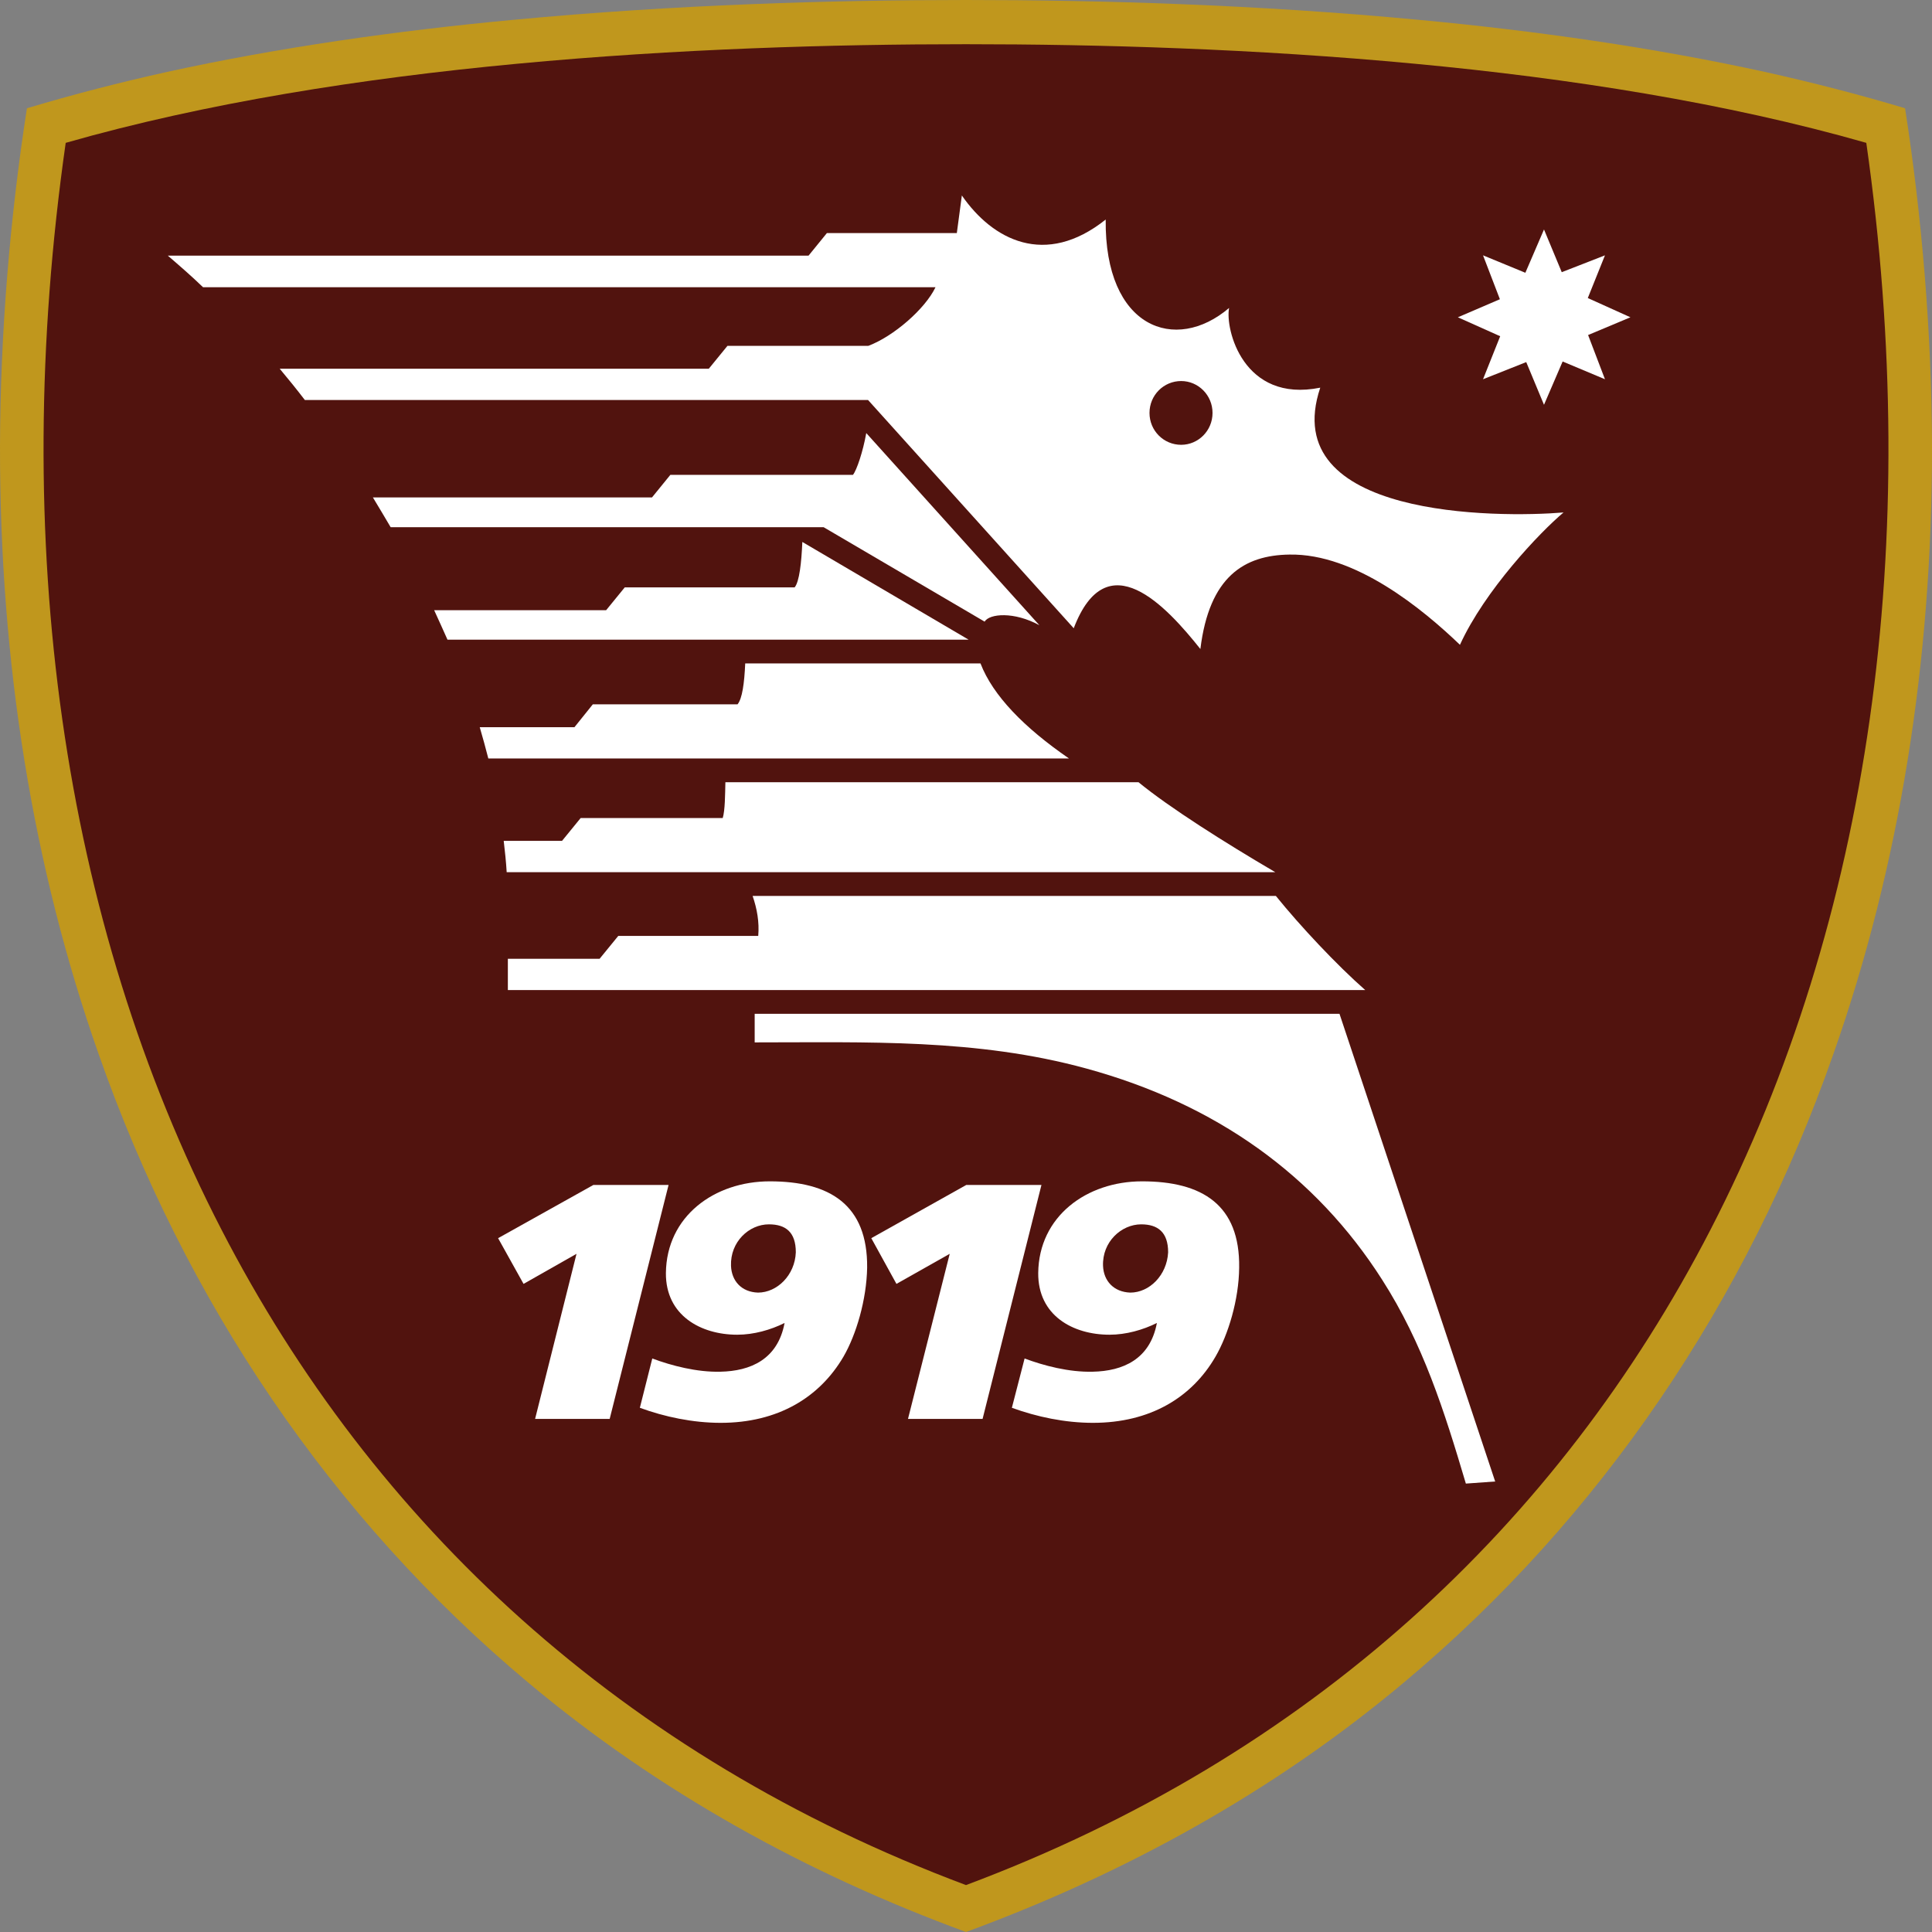
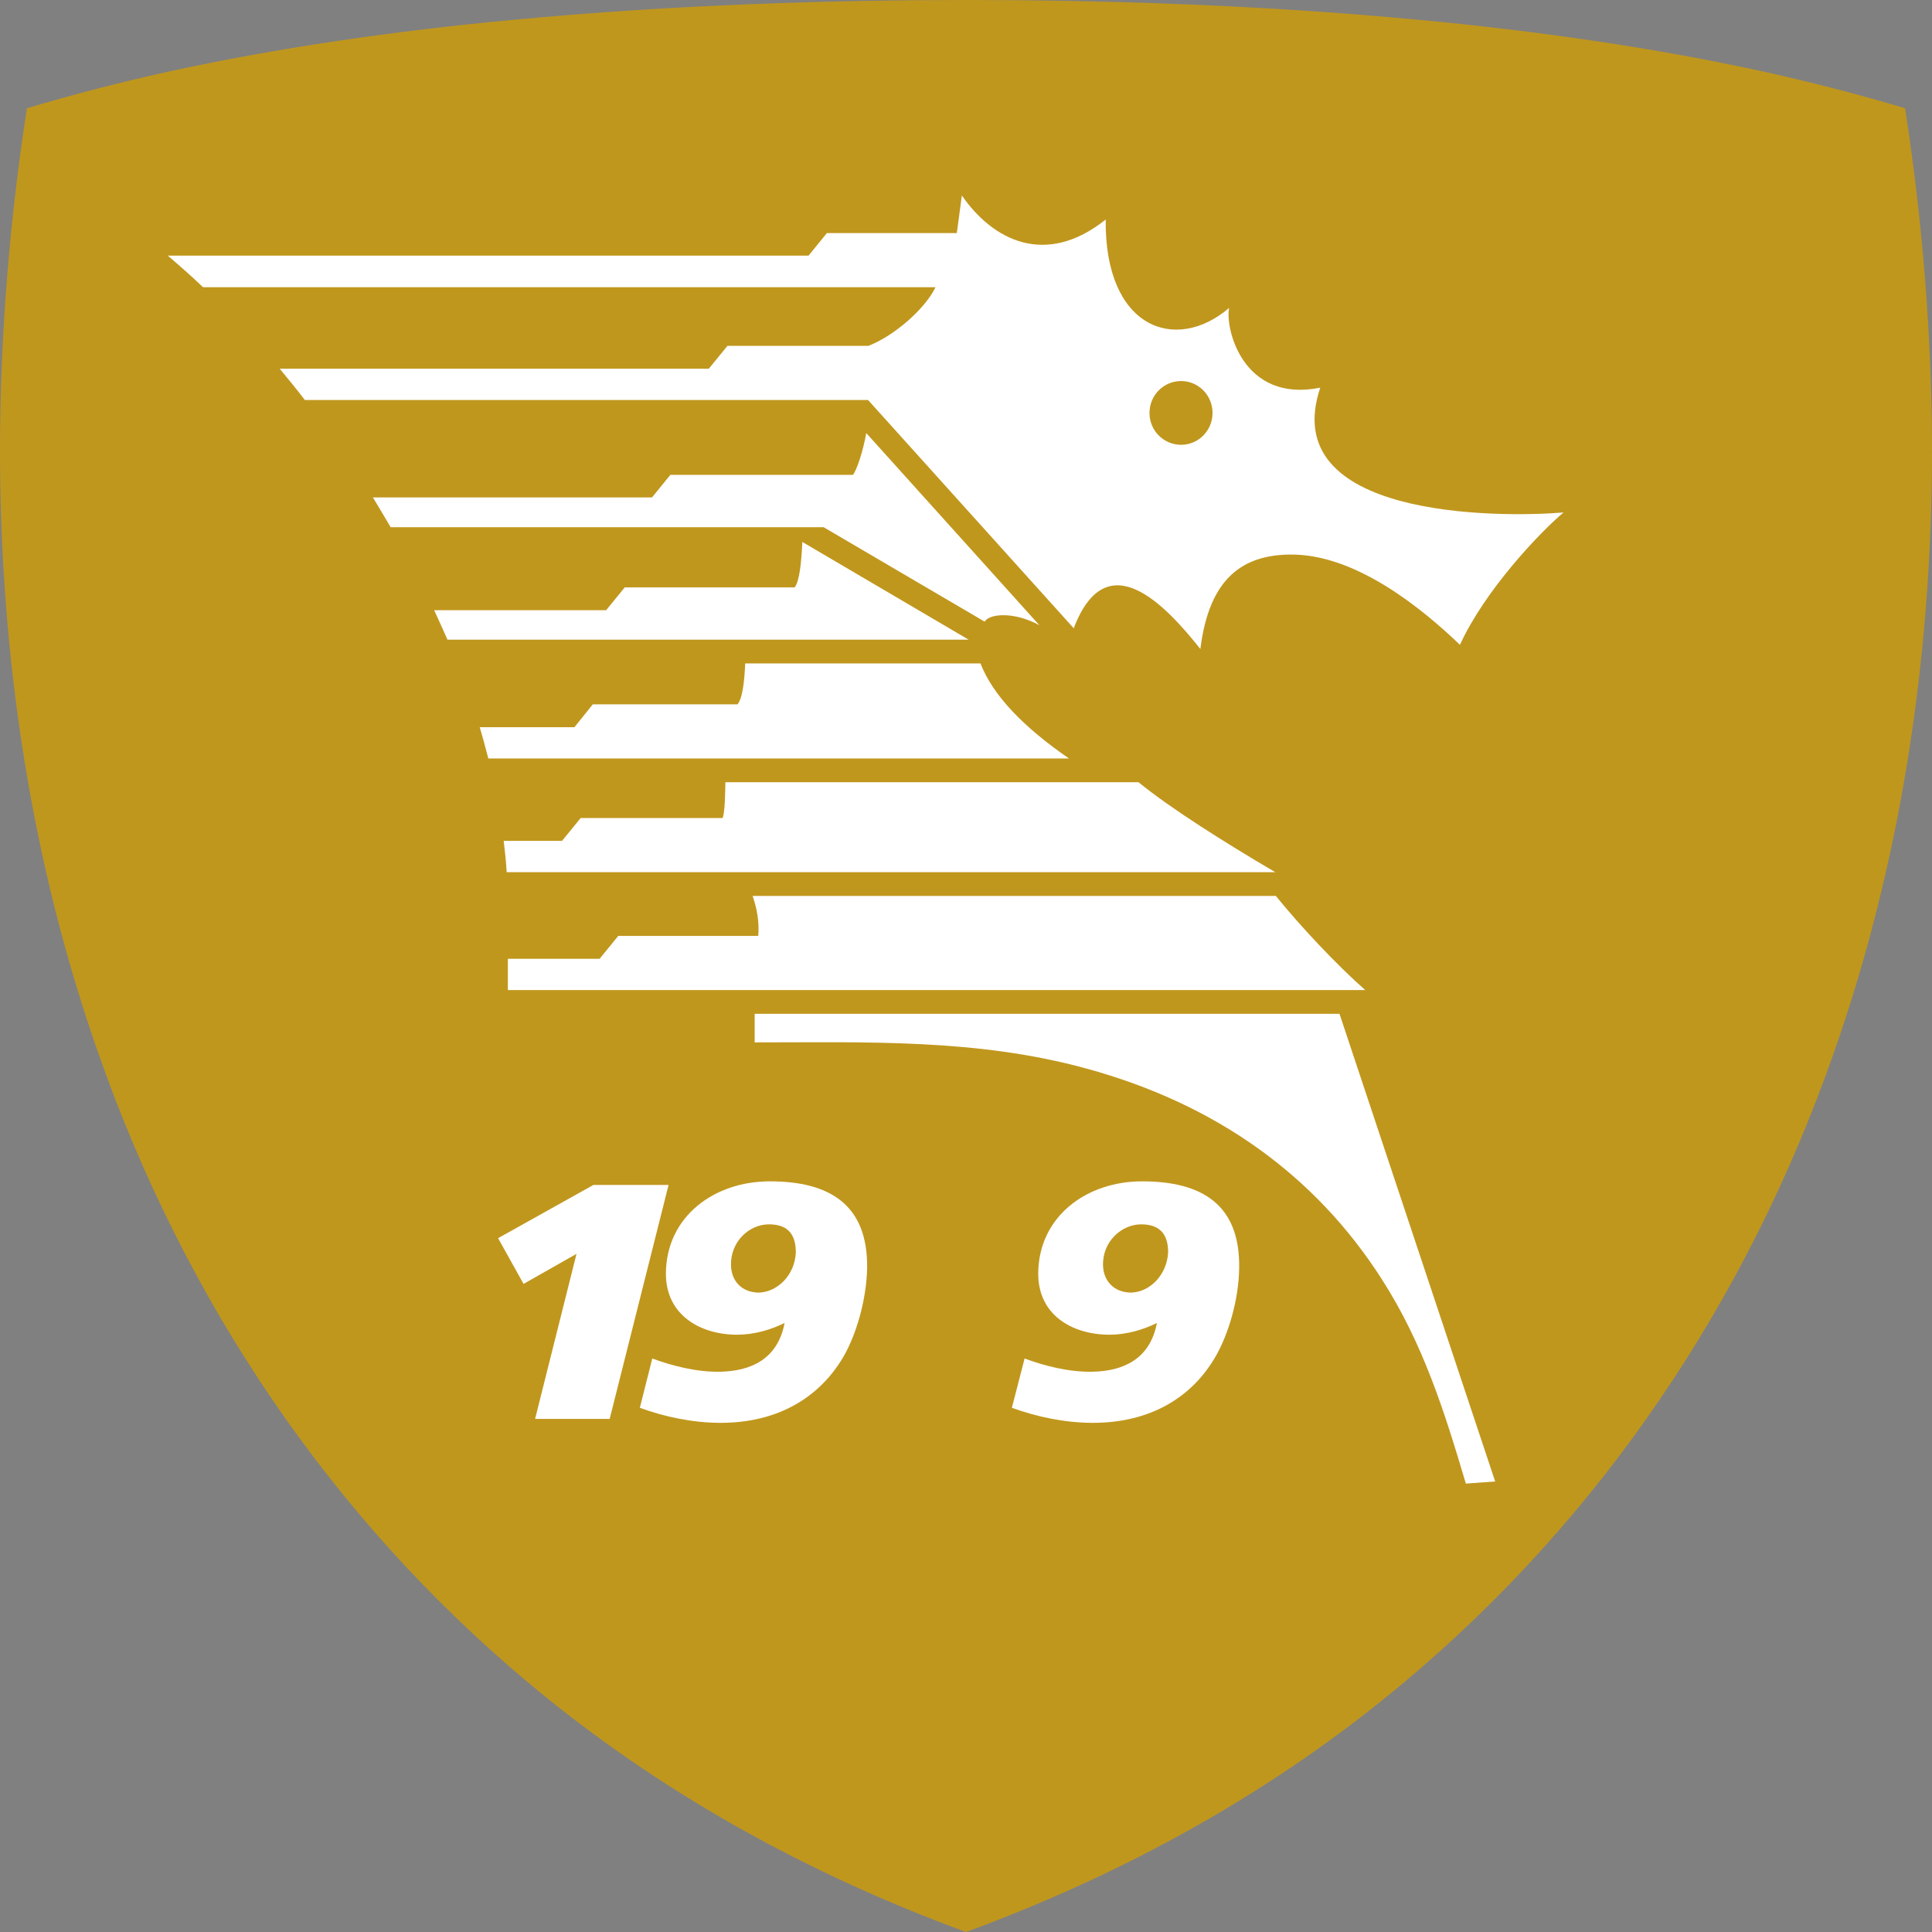
<svg xmlns="http://www.w3.org/2000/svg" width="234" height="234" viewBox="0 0 234 234" fill="none">
  <rect x="0" y="0" width="234" height="234" fill="#808080" stroke="none" />
  <path fill-rule="evenodd" clip-rule="evenodd" d="M117 234C97.75 226.933 79.757 217.026 63.949 203.767C40.183 183.877 22.439 157.651 11.936 127.636C3.943 104.943 -0.036 80.101 0 54.057C0.036 40.287 1.219 26.263 3.262 13.113C8.854 11.437 14.518 9.98 20.253 8.707C33.731 5.756 48.069 3.715 62.157 2.404C81.8 0.547 100.976 0 117 0C133.022 0 152.2 0.547 171.844 2.404C185.931 3.715 200.269 5.756 213.746 8.707C219.482 9.98 225.146 11.437 230.738 13.113C232.78 26.263 233.962 40.287 234 54.057C234.036 80.101 230.056 104.943 222.062 127.636C211.561 157.651 193.817 183.877 170.052 203.767C154.243 217.026 136.249 226.933 117 234Z" fill="#C0971D" />
-   <path fill-rule="evenodd" clip-rule="evenodd" d="M116.999 228.318C158.652 212.727 188.798 184.57 207.187 148.909C226.544 111.39 232.924 65.567 226.042 17.302C209.123 12.459 190.053 9.471 171.378 7.722C152.057 5.902 133.021 5.355 116.999 5.355C100.976 5.355 81.943 5.902 62.622 7.722C43.947 9.471 24.877 12.459 7.958 17.302C1.076 65.567 7.456 111.39 26.813 148.909C45.201 184.57 75.347 212.727 116.999 228.318Z" fill="#51130E" />
-   <path fill-rule="evenodd" clip-rule="evenodd" d="M187.006 27.794L189.156 32.966L194.39 30.926L192.311 36.098L197.473 38.429L192.347 40.578L194.39 45.933L189.264 43.783L187.006 49.029L184.854 43.856L179.622 45.933L181.7 40.724L176.574 38.429L181.664 36.243L179.622 30.926L184.748 33.038L187.006 27.794Z" fill="white" />
  <path fill-rule="evenodd" clip-rule="evenodd" d="M63.411 155.502L60.328 149.965L71.871 143.518H80.976L73.842 171.858H64.809L69.827 151.86L63.411 155.502Z" fill="white" />
  <path fill-rule="evenodd" clip-rule="evenodd" d="M80.653 154.19C80.617 159.327 84.882 161.658 89.291 161.658C91.298 161.658 93.342 161.075 95.026 160.237C94.202 164.645 90.904 166.066 87.248 166.139C84.416 166.211 81.333 165.41 79.004 164.536L77.498 170.509C80.473 171.602 83.914 172.331 87.284 172.331C94.202 172.331 99.256 169.272 102.16 164.317C103.701 161.658 104.956 157.433 105.027 153.535C105.099 145.922 100.51 143.081 93.234 143.081C86.531 143.081 80.724 147.306 80.653 154.19ZM91.8 156.558C89.793 156.486 88.61 155.138 88.538 153.317C88.431 150.403 90.725 148.29 93.126 148.29C95.169 148.29 96.388 149.237 96.388 151.677C96.281 154.446 94.13 156.558 91.8 156.558Z" fill="white" />
  <path fill-rule="evenodd" clip-rule="evenodd" d="M125.747 154.19C125.711 159.327 129.941 161.658 134.385 161.658C136.391 161.658 138.435 161.075 140.12 160.237C139.295 164.645 135.999 166.066 132.343 166.139C129.475 166.211 126.427 165.41 124.097 164.536L122.556 170.509C125.567 171.602 128.971 172.331 132.378 172.331C139.295 172.331 144.35 169.272 147.217 164.317C148.759 161.658 150.049 157.433 150.085 153.535C150.193 145.922 145.605 143.081 138.327 143.081C131.625 143.081 125.818 147.306 125.747 154.19ZM136.895 156.558C134.886 156.486 133.669 155.138 133.597 153.317C133.489 150.403 135.819 148.29 138.221 148.29C140.229 148.29 141.482 149.237 141.482 151.677C141.339 154.446 139.225 156.558 136.895 156.558Z" fill="white" />
-   <path fill-rule="evenodd" clip-rule="evenodd" d="M115.028 151.86L109.974 171.858H119.008L126.139 143.518H117.035L105.529 149.965L108.576 155.502L115.028 151.86Z" fill="white" />
  <path fill-rule="evenodd" clip-rule="evenodd" d="M91.405 126.252V122.792H162.237L181.092 179.434L177.542 179.689C174.926 170.874 172.344 162.714 167.398 154.992C159.333 142.352 147.289 133.719 131.589 129.421C118.326 125.778 104.955 126.252 91.405 126.252Z" fill="white" />
  <path fill-rule="evenodd" clip-rule="evenodd" d="M24.59 34.787H113.308C112.053 37.409 108.254 40.724 105.171 41.889H88.108L85.85 44.657H33.875C34.914 45.897 35.917 47.135 36.921 48.446H105.135L130.048 76.093C134.063 65.567 141.267 73.435 145.388 78.607C146.465 69.829 150.695 67.243 156.178 67.169C164.172 67.024 172.344 73.799 176.826 78.097C179.836 71.504 186.504 64.474 189.371 62.069C181.414 62.726 154.602 62.762 159.907 46.953C150.551 48.848 148.365 39.814 148.866 37.3C142.377 42.836 133.775 39.777 133.919 26.591C126.607 32.419 120.226 29.068 116.498 23.676L115.889 28.229H100.153L97.93 30.962H20.325C21.723 32.165 23.157 33.402 24.59 34.787ZM143.059 46.151C145.138 46.151 146.859 47.864 146.859 50.013C146.859 52.163 145.138 53.874 143.059 53.874C140.944 53.874 139.225 52.163 139.225 50.013C139.225 47.864 140.944 46.151 143.059 46.151Z" fill="white" />
  <path fill-rule="evenodd" clip-rule="evenodd" d="M47.316 63.855H99.758L119.258 75.292C119.831 74.309 122.843 74.054 125.889 75.729L104.92 52.453C104.526 54.675 103.773 56.933 103.307 57.516H81.19L78.968 60.248H45.165C45.882 61.451 46.599 62.616 47.316 63.855Z" fill="white" />
  <path fill-rule="evenodd" clip-rule="evenodd" d="M54.199 77.479H117.323L97.177 65.64C97.07 68.152 96.819 70.448 96.246 71.14H75.67L73.412 73.908H52.586C53.123 75.074 53.661 76.276 54.199 77.479Z" fill="white" />
  <path fill-rule="evenodd" clip-rule="evenodd" d="M59.145 91.867H129.475C124.025 88.113 120.262 84.253 118.756 80.355H90.259C90.152 82.759 89.9 84.617 89.327 85.31H71.799L69.576 88.078H58.106C58.464 89.316 58.823 90.591 59.145 91.867Z" fill="white" />
  <path fill-rule="evenodd" clip-rule="evenodd" d="M61.368 105.635H154.458C148.365 102.066 141.625 97.804 137.897 94.743H87.857C87.821 96.237 87.821 98.131 87.535 99.078H70.329L68.071 101.846H61.009C61.153 103.086 61.296 104.36 61.368 105.635Z" fill="white" />
  <path fill-rule="evenodd" clip-rule="evenodd" d="M61.511 119.914H165.354C161.914 116.891 157.47 112.155 154.53 108.513H91.155C91.693 110.079 91.98 111.681 91.836 113.358H74.882L72.623 116.125H61.511V119.914Z" fill="white" />
</svg>